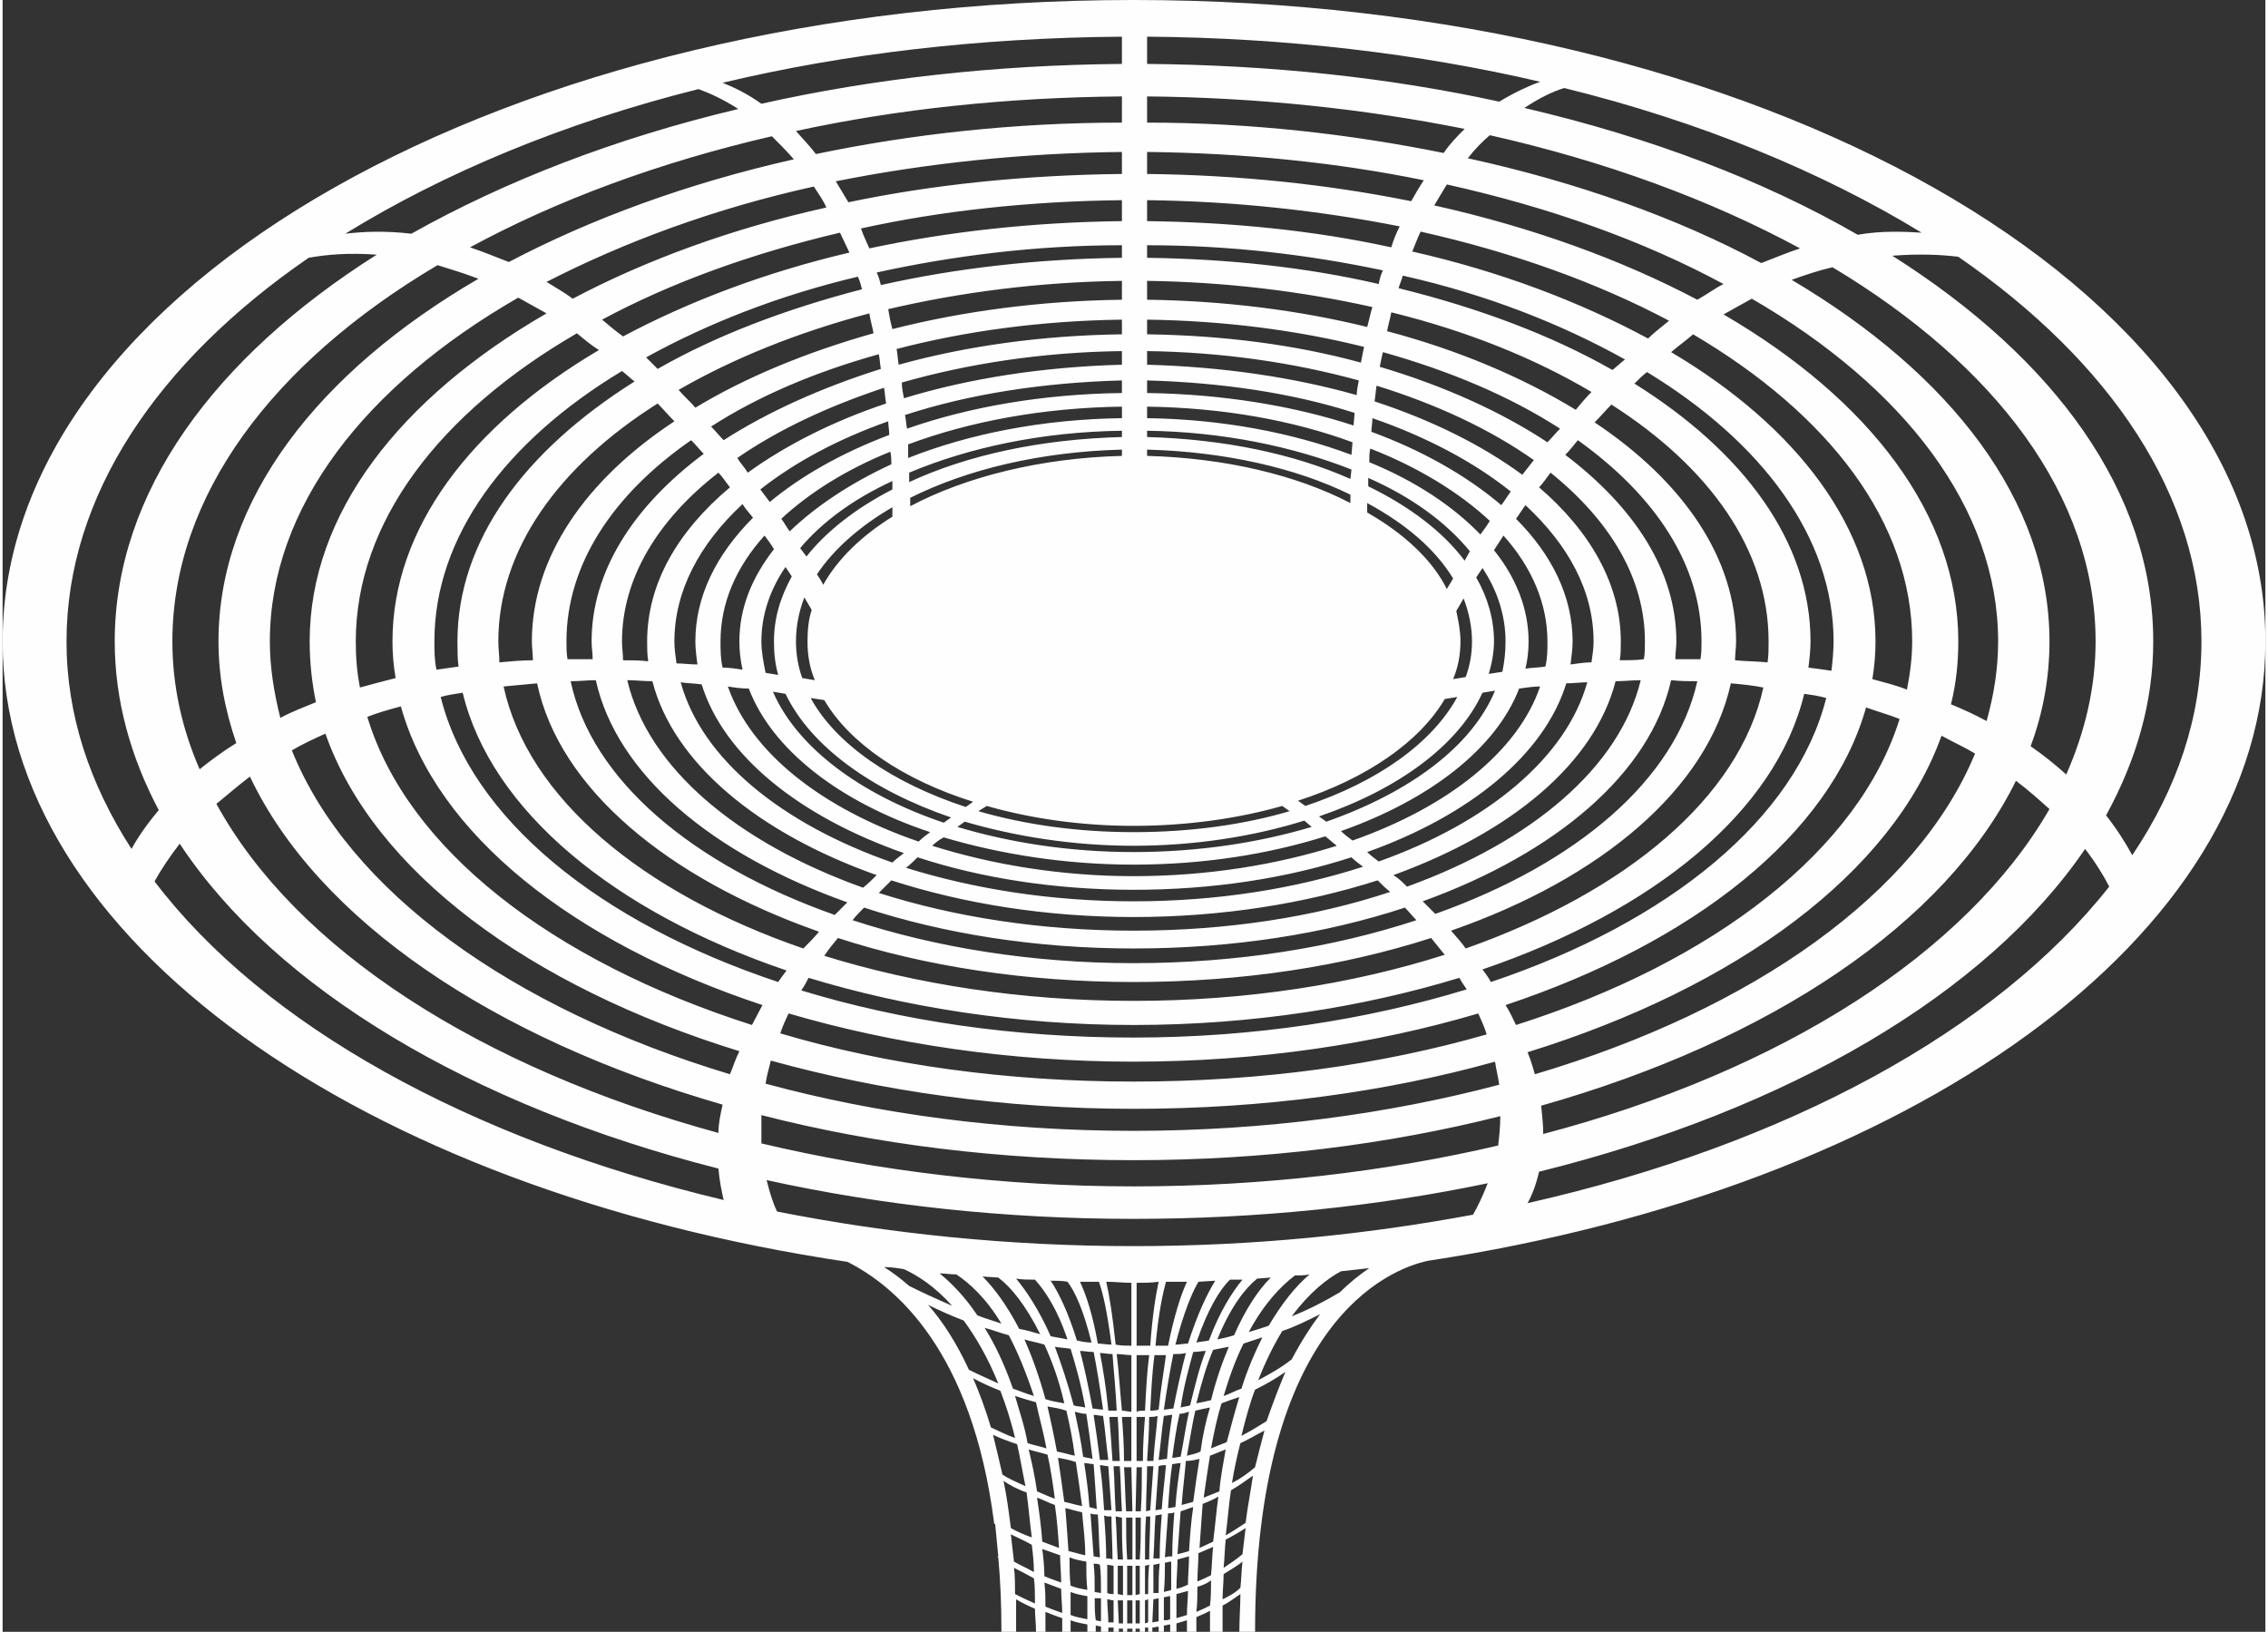
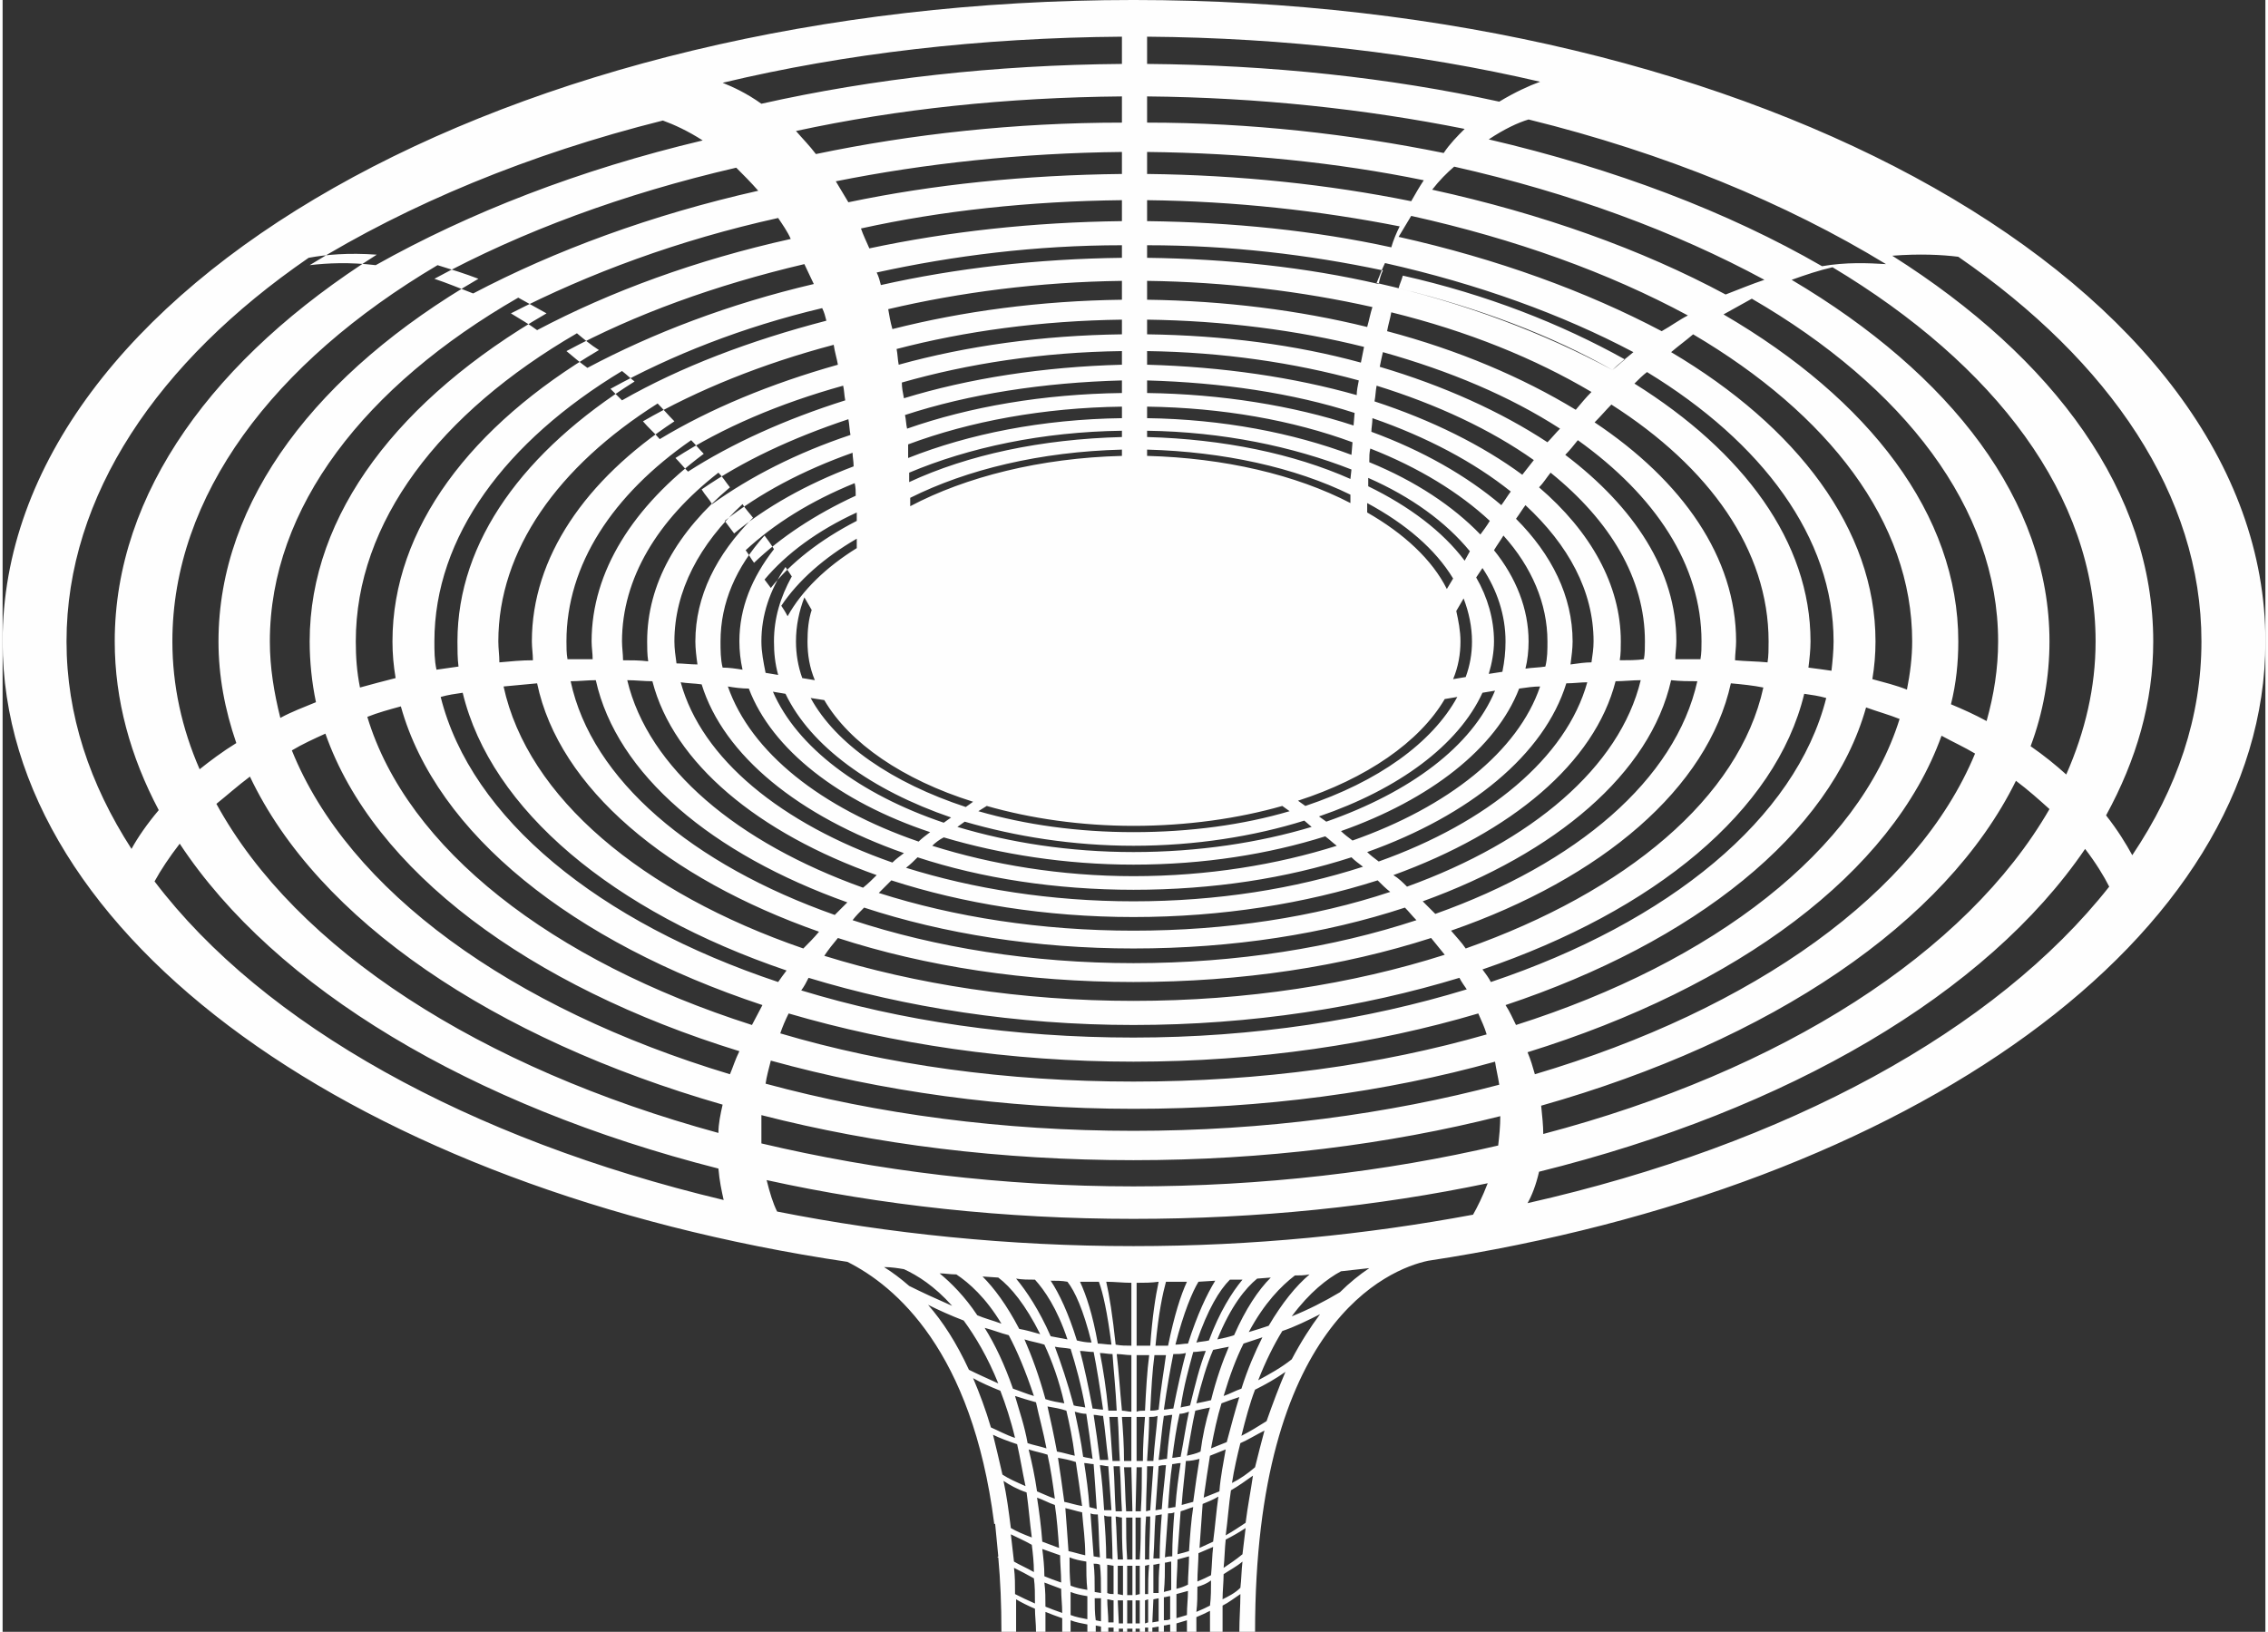
<svg xmlns="http://www.w3.org/2000/svg" xml:space="preserve" width="246px" height="177px" version="1.1" style="shape-rendering:geometricPrecision; text-rendering:geometricPrecision; image-rendering:optimizeQuality; fill-rule:evenodd; clip-rule:evenodd" viewBox="0 0 21590 15570">
  <rect x="0" y="0" width="21590" height="15570" fill="#333333" stroke="none" />
  <defs>
    <style type="text/css">
   
    .fil0 {fill:#FEFEFE}
   
  </style>
  </defs>
  <g id="Layer_x0020_1">
-     <path class="fil0" d="M10680 3990c-760,10 -1460,150 -2040,380l0 -130c590,-220 1290,-350 2040,-360l0 110zm-1850 8460c100,50 210,100 340,150 110,150 230,350 330,600 -110,-50 -200,-90 -280,-130 -120,-260 -250,-460 -390,-620zm540 220c80,20 150,50 230,70 80,150 160,340 240,580 -70,-20 -140,-50 -200,-70 -80,-230 -170,-420 -270,-580zm380 110c60,20 130,30 190,50 70,150 140,340 190,560 -60,-10 -120,-20 -180,-40 -60,-220 -130,-410 -200,-570zm290 70c50,10 100,10 150,20 50,160 100,340 140,560 -40,-10 -80,-10 -110,-20 -60,-220 -120,-400 -180,-560zm240 40c40,0 80,10 130,10 30,150 60,340 90,550 -40,0 -70,-10 -100,-10 -40,-210 -80,-400 -120,-550zm190 20c40,0 80,10 120,10 10,150 30,330 40,540 -20,0 -50,0 -80,0 -20,-210 -50,-400 -80,-550zm160 10c50,0 90,10 140,10l0 540c-30,0 -60,-10 -90,-10 -20,-200 -30,-380 -50,-540zm190 10c40,0 80,0 120,0 -20,150 -30,330 -40,530 -30,0 -60,0 -80,10l0 -540zm170 0c40,0 80,0 110,0 -20,150 -50,320 -70,520 -30,10 -60,10 -80,10 10,-210 20,-380 40,-530zm180 -10c40,0 80,0 120,-10 -40,150 -80,330 -120,530 -30,0 -60,10 -90,10 30,-210 60,-380 90,-530zm190 -20c40,0 80,-10 120,-10 -60,150 -100,320 -150,520 -30,10 -60,10 -90,20 30,-210 80,-380 120,-530zm190 -20c50,-10 100,-20 150,-30 -60,140 -120,310 -170,510 -40,10 -90,20 -140,30 50,-200 100,-370 160,-510zm290 -60c60,-20 120,-40 180,-60 -70,140 -140,300 -200,490 -60,20 -110,50 -170,70 60,-200 120,-360 190,-500zm370 -120c120,-40 240,-100 360,-160 -90,120 -180,260 -270,430 -100,80 -210,140 -320,200 70,-180 150,-340 230,-470zm550 -370c-150,90 -310,170 -460,230 170,-230 340,-360 470,-430 90,-10 180,-20 270,-30 -90,60 -190,140 -280,230zm-680 320c-60,20 -120,40 -190,60 150,-280 310,-440 440,-540 40,0 90,0 140,-10 -130,110 -260,270 -390,490zm-330 90c-60,20 -110,30 -160,40 130,-320 270,-490 380,-580l130 -10c-120,120 -240,300 -350,550zm-240 50c-40,10 -80,10 -120,20 110,-320 220,-500 320,-600l120 0c-100,120 -220,310 -320,580zm-200 30c-40,0 -80,10 -120,10 80,-310 160,-500 220,-600l160 -10c-80,130 -170,320 -260,600zm-190 20c-40,0 -80,0 -120,0 30,-320 70,-500 100,-610 70,0 130,0 200,0 -60,130 -120,320 -180,610zm-170 0c-50,0 -90,0 -130,0l0 -600c70,0 140,0 210,-10 -30,140 -60,330 -80,610zm-180 0c-50,0 -100,0 -150,-10 -30,-280 -60,-470 -90,-600 80,0 160,10 240,10l0 600zm-190 -10c-40,0 -90,-10 -130,-10 -50,-280 -110,-460 -170,-590 60,0 120,0 180,0 40,110 80,290 120,600zm-190 -20c-50,0 -100,-10 -140,-20 -80,-260 -170,-450 -250,-570 50,0 110,0 160,10 70,90 150,260 230,580zm-230 -30c-50,-10 -110,-20 -160,-30 -110,-250 -230,-430 -330,-550 60,10 120,10 180,10 90,100 210,270 310,570zm-260 -50c-70,-20 -140,-40 -200,-50 -120,-230 -240,-390 -350,-500l150 10c120,90 260,260 400,540zm-370 -100c-80,-30 -160,-50 -230,-80 -120,-180 -250,-310 -360,-400 50,0 100,10 160,10 120,80 280,220 430,470zm-470 -170c-160,-70 -290,-130 -410,-190 -80,-70 -160,-130 -240,-180 70,0 130,10 190,20 130,60 290,160 460,350zm610 2800c50,30 110,60 180,90 0,70 10,140 10,220l90 0 0 0c0,-70 0,-130 0,-190 50,20 100,40 160,60l0 130 80 0 0 -110c50,20 110,30 160,40l0 70 80 0 0 -60 50 10 0 50 70 0 0 0 0 -40 50 0 0 40 50 0 0 -30 40 0 0 30 40 0 0 -30 50 0 0 30 30 0 0 -30 40 0 0 30 50 0 0 -40 30 0 0 40 40 0 0 -40 60 -10 0 50 50 0 0 -60c20,0 40,-10 60,-10l0 70 0 0 60 0 0 -80c30,-10 70,-20 100,-30l0 110 90 0 0 -140c50,-20 90,-40 130,-60 0,70 0,130 0,200l120 0c0,-90 0,-170 0,-250 60,-30 110,-70 170,-110 0,120 -10,230 -10,360l0 0 150 0c0,-2940 1270,-3460 1650,-3540 4600,-700 7990,-3080 7990,-5910 0,-3380 -4830,-6120 -10800,-6120 -5960,0 -10790,2740 -10790,6120 0,2840 3420,5230 8060,5920 460,230 1190,850 1400,2490l0 10 10 0c10,100 20,210 30,310l-10 10 10 0c20,220 30,450 30,710l140 0c0,-110 0,-210 0,-310zm2140 -110c-50,50 -110,80 -170,110 0,-80 10,-160 10,-240 60,-40 120,-70 180,-120 -10,80 -10,170 -20,250zm-290 170c-40,20 -80,40 -130,60 10,-80 10,-160 10,-240 40,-10 90,-30 130,-60 0,80 0,160 -10,240zm-220 90c-30,10 -70,20 -100,30 0,-80 0,-150 0,-230 40,-10 70,-20 110,-30 0,70 -10,150 -10,230zm-160 40c-20,10 -40,10 -60,10 0,-70 0,-150 0,-220 20,0 40,-10 60,-10 0,70 0,150 0,220zm-110 20l-60 10 10 -220 50 -10c0,70 0,150 0,220zm-100 10l-30 10 0 -220 30 -10 0 220zm-80 10l-40 0 0 -220 40 0 0 220zm-70 0l-50 0 0 -220 50 0 0 220zm-90 0l-40 0 -10 -220 50 0 0 220zm-90 -10l-50 0c0,-70 -10,-150 -10,-220 20,0 40,10 60,10l0 210zm-120 -10l-50 -10c-10,-70 -10,-140 -10,-210 20,0 40,0 60,0 0,80 0,150 0,220zm-130 -20c-50,-10 -110,-20 -160,-40 0,-70 0,-150 0,-220 50,20 100,30 160,40 0,70 0,140 0,220zm-240 -60c-60,-20 -110,-40 -160,-60 0,-80 0,-150 -10,-230 50,20 110,40 160,60 0,80 10,150 10,230zm-260 -90c-70,-30 -130,-60 -190,-90 0,-90 0,-170 -10,-250 60,30 120,60 190,100 10,70 10,150 10,240zm1980 -470c-60,50 -120,90 -180,130 10,-90 10,-180 20,-270 60,-30 130,-70 190,-110 -10,80 -20,160 -30,250zm-300 200c-40,20 -80,40 -130,60 0,-90 10,-190 10,-270 50,-20 90,-40 140,-60 -10,80 -10,170 -20,270zm-220 90c-40,20 -70,30 -110,40 0,-100 10,-190 10,-280 40,-10 70,-20 110,-30 0,90 -10,180 -10,270zm-160 50c-20,10 -40,10 -70,20 10,-100 10,-190 10,-280 20,0 40,-10 60,-10 0,90 0,180 0,270zm-120 30c-20,0 -40,0 -50,0 0,-90 0,-180 0,-270 20,0 40,-10 60,-10 -10,90 -10,180 -10,280zm-100 10l-30 0 0 -270 40 -10c-10,90 -10,180 -10,280zm-80 0l-40 10 0 -280 40 0 0 270zm-70 10l-50 0 0 -280 50 0 0 280zm-90 0l-50 -10c0,-90 0,-180 0,-270l50 0 0 280zm-90 -10c-20,0 -40,0 -60,-10 0,-90 0,-180 0,-270l60 10c0,90 0,180 0,270zm-120 -10l-60 -10c0,-100 0,-190 -10,-270 20,0 40,0 60,10 10,80 10,170 10,270zm-130 -30c-60,-10 -110,-20 -160,-40 -10,-90 -10,-180 -10,-270 50,20 100,30 160,40 0,90 0,180 10,270zm-250 -70c-60,-20 -110,-40 -160,-60 0,-90 -10,-180 -20,-260 60,20 110,40 170,60 0,80 10,170 10,260zm-260 -100c-70,-40 -140,-70 -190,-100 -10,-90 -20,-180 -30,-260 60,30 130,60 200,100 10,80 20,170 20,260zm-290 -870c60,40 130,80 220,110 20,140 30,280 50,430 -80,-30 -150,-60 -200,-90 -20,-160 -40,-310 -70,-450zm320 160c60,20 110,50 170,70 20,130 30,270 40,410 -50,-20 -110,-40 -160,-60 -10,-140 -30,-290 -50,-420zm270 100c50,10 110,30 160,40 10,130 30,260 30,410 -50,-10 -110,-30 -160,-40 -10,-150 -20,-280 -30,-410zm240 50c20,10 40,10 70,10 10,130 10,270 20,410l-60 -10c-10,-140 -20,-280 -30,-410zm130 20c20,10 50,10 70,10 0,130 10,260 10,410 -20,-10 -40,-10 -60,-10 0,-140 -10,-280 -20,-410zm110 10c20,0 40,10 60,10 0,120 0,260 10,400l-50 0c-10,-140 -10,-280 -20,-410zm100 10c20,0 40,0 60,0l0 400 -50 0c-10,-140 -10,-270 -10,-400zm90 0l50 0c0,120 0,260 -10,400l-40 0 0 -400zm100 -10l40 0c0,130 -10,260 -10,410l-40 0c0,-140 0,-280 10,-410zm90 -10l60 -10c-10,130 -20,270 -20,420 -20,0 -40,0 -60,0 10,-140 10,-280 20,-410zm120 -20c20,0 40,0 60,-10 -10,130 -20,270 -20,420 -20,0 -40,0 -70,10 10,-150 20,-290 30,-420zm120 -20c40,-10 80,-30 120,-40 -20,130 -30,270 -40,420 -30,10 -70,20 -110,30 10,-140 20,-280 30,-410zm210 -70c50,-20 100,-40 150,-70 -20,140 -30,280 -50,430 -40,20 -90,40 -130,60 10,-150 20,-290 30,-420zm270 -130c70,-40 140,-90 210,-140 -20,140 -50,290 -70,450 -60,40 -120,80 -190,120 20,-150 30,-300 50,-430zm230 -220c-70,60 -140,110 -220,150 20,-130 50,-260 80,-380 70,-30 150,-80 230,-120 -30,110 -60,230 -90,350zm-340 230c-50,20 -100,40 -150,60 20,-140 40,-280 60,-400 50,-20 100,-40 150,-60 -20,120 -50,260 -60,400zm-250 100c-40,10 -70,20 -110,30 10,-150 30,-290 40,-420 50,0 90,-10 130,-20 -20,120 -40,260 -60,410zm-170 50c-20,0 -50,10 -70,10 10,-150 20,-290 40,-420 20,0 50,-10 80,-10 -20,130 -40,270 -50,420zm-130 20l-60 10c10,-150 20,-290 30,-420 20,-10 50,-10 70,-10 -10,130 -30,270 -40,420zm-110 10l-40 10c0,-150 10,-290 10,-430l60 0c-10,130 -20,270 -30,420zm-90 10l-50 0 10 -420 50 0c0,130 0,270 -10,420zm-80 0l-60 0c-10,-150 -10,-290 -20,-420 30,0 50,0 70,0l10 420zm-100 0l-60 0c-10,-150 -10,-300 -20,-430l60 0c10,140 10,280 20,430zm-100 -10c-30,0 -50,0 -70,0 -10,-150 -20,-300 -40,-430 30,0 50,10 80,10 10,130 20,270 30,420zm-140 -10c-20,-10 -40,-10 -70,-20 -10,-150 -30,-290 -50,-420 30,0 60,10 90,10 10,130 20,280 30,430zm-140 -30c-60,-10 -120,-30 -170,-40 -20,-150 -40,-290 -60,-420 60,10 110,20 170,40 20,130 40,270 60,420zm-260 -70c-60,-20 -120,-50 -170,-70 -20,-140 -50,-280 -80,-400 60,20 120,30 180,50 30,130 50,270 70,420zm-280 -120c-90,-40 -160,-70 -220,-110 -30,-130 -60,-260 -90,-380 60,30 140,60 230,90 30,130 50,260 80,400zm-500 -1030c70,40 160,80 260,120 50,130 100,280 140,450 -90,-30 -160,-70 -230,-100 -50,-170 -110,-330 -170,-470zm400 170c60,20 130,40 200,60 30,140 70,280 100,440 -60,-20 -120,-30 -180,-50 -30,-170 -80,-310 -120,-450zm310 100c60,10 120,20 180,40 30,130 60,270 80,430 -50,-10 -110,-30 -170,-40 -30,-160 -60,-300 -90,-430zm260 50c40,10 70,20 110,20 20,130 40,270 60,430 -30,-10 -60,-10 -90,-20 -20,-150 -50,-290 -80,-430zm180 30c30,0 60,10 90,10 20,130 30,270 50,420 -30,0 -60,0 -80,0 -20,-160 -40,-300 -60,-430zm150 20c20,0 50,0 80,0 10,130 10,270 20,420l-70 0c-10,-150 -20,-300 -30,-420zm120 0c30,0 60,0 90,0l0 420c-20,0 -40,0 -70,0 0,-150 -10,-290 -20,-420zm140 0l80 0c-10,130 -20,270 -20,420l-60 0 0 -420zm120 0c30,0 50,0 80,-10 -10,130 -30,270 -40,430l-60 0c10,-150 20,-290 20,-420zm140 -10c20,0 50,-10 80,-10 -20,130 -40,270 -50,420 -30,0 -50,10 -80,10 20,-150 30,-290 50,-420zm150 -20c30,0 60,-10 90,-20 -30,130 -50,280 -80,430 -20,0 -50,10 -80,10 20,-150 40,-290 70,-420zm150 -30c40,-10 90,-20 140,-30 -40,130 -70,270 -90,420 -40,20 -90,30 -130,40 30,-160 50,-300 80,-430zm250 -70c50,-20 110,-40 170,-60 -40,130 -80,280 -120,430 -50,20 -100,40 -150,60 30,-160 60,-300 100,-430zm320 -130c100,-50 190,-100 290,-170 -60,140 -120,300 -180,470 -80,50 -160,100 -240,140 40,-160 80,-310 130,-440zm410 -5620l70 50c690,-230 1210,-600 1450,-1040l-120 20c-240,410 -750,760 -1400,970zm200 150l70 50c800,-280 1390,-720 1610,-1250l-120 20c-230,500 -800,920 -1560,1180zm210 140c30,30 70,60 110,90 910,-320 1580,-850 1790,-1470 -60,0 -130,10 -200,20 -220,570 -850,1060 -1700,1360zm250 200c30,30 70,60 110,90 1040,-370 1790,-990 1990,-1710 -60,0 -130,10 -200,10 -210,680 -920,1260 -1900,1610zm250 220c50,30 90,70 130,110 1190,-430 2030,-1140 2230,-1970 -80,0 -160,10 -240,10 -200,780 -990,1440 -2120,1850zm280 250c40,40 80,80 120,120 1350,-480 2290,-1280 2500,-2220 -80,0 -160,0 -250,-10 -200,890 -1100,1650 -2370,2110zm270 280c50,60 100,110 140,170 1530,-540 2610,-1440 2840,-2490 -100,-20 -200,-30 -310,-40 -220,1000 -1230,1860 -2670,2360zm300 370c30,40 60,80 80,120 1700,-570 2910,-1560 3200,-2710 -70,-20 -140,-30 -210,-40 -270,1120 -1430,2070 -3070,2630zm220 340c40,60 70,130 100,190 1890,-600 3270,-1670 3660,-2920 -100,-40 -210,-70 -320,-110 -340,1210 -1640,2240 -3440,2840zm210 450c30,70 50,140 70,210 2090,-620 3650,-1730 4200,-3060 -100,-60 -210,-110 -320,-170 -470,1310 -1950,2400 -3950,3020zm130 510c10,100 20,190 20,270 2280,-600 4040,-1730 4830,-3100 -100,-90 -200,-180 -320,-270 -670,1360 -2340,2480 -4530,3100zm-20 630c-30,130 -70,230 -110,300 2480,-560 4470,-1650 5550,-3020 -50,-100 -130,-230 -230,-360 -940,1380 -2830,2490 -5210,3080zm-630 410c40,-70 90,-170 140,-300 -1050,220 -2190,340 -3380,340 -1230,0 -2410,-130 -3500,-370 30,120 60,220 100,300 1060,210 2210,330 3400,330 1140,0 2220,-110 3240,-300zm240 -660c10,-90 20,-180 20,-280 -1070,270 -2250,420 -3500,420 -1260,0 -2460,-150 -3550,-430 0,100 0,190 0,270 1100,260 2300,410 3550,410 1230,0 2410,-140 3480,-390zm10 -580c-10,-70 -30,-150 -40,-220 -1040,290 -2210,450 -3450,450 -1240,0 -2410,-170 -3460,-460 -20,80 -40,150 -50,220 1070,290 2260,450 3510,450 1250,0 2430,-160 3490,-440zm-120 -480c-20,-70 -50,-130 -80,-200 -980,290 -2100,460 -3290,460 -1180,0 -2300,-170 -3290,-460 -30,60 -60,130 -80,190 1010,300 2160,460 3370,460 1220,0 2360,-160 3370,-450zm-190 -430c-20,-30 -50,-70 -70,-110 -920,280 -1980,450 -3110,450 -1120,0 -2180,-170 -3100,-450 -20,40 -40,80 -70,120 950,290 2020,450 3170,450 1150,0 2230,-170 3180,-460zm-210 -330c-40,-50 -90,-110 -130,-160 -840,270 -1800,420 -2840,420 -1020,0 -1990,-150 -2820,-420 -50,60 -90,110 -130,170 870,270 1880,430 2950,430 1080,0 2090,-160 2970,-440zm-270 -330c-40,-40 -70,-80 -110,-120 -760,250 -1640,390 -2590,390 -930,0 -1810,-140 -2570,-390 -40,40 -80,80 -110,120 790,260 1710,410 2680,410 990,0 1910,-150 2700,-410zm-250 -270c-40,-30 -80,-70 -120,-110 -690,220 -1480,350 -2330,350 -840,0 -1630,-130 -2310,-350 -40,40 -80,80 -120,120 720,230 1550,360 2430,360 890,0 1730,-130 2450,-370zm-260 -240c-40,-30 -80,-60 -110,-90 -620,200 -1320,310 -2080,310 -740,0 -1450,-110 -2060,-310 -30,30 -70,70 -110,100 640,200 1380,320 2170,320 800,0 1540,-120 2190,-330zm-250 -200c-40,-30 -70,-60 -110,-90 -540,170 -1160,270 -1830,270 -650,0 -1270,-100 -1810,-260 -40,20 -80,50 -110,80 570,180 1230,290 1920,290 710,0 1370,-110 1940,-290zm-240 -180l-70 -60c-480,150 -1040,240 -1630,240 -580,0 -1130,-90 -1610,-230l-70 50c500,150 1070,240 1680,240 620,0 1200,-90 1700,-240zm-210 -150l-70 -50c-420,120 -910,190 -1420,190 -500,0 -980,-70 -1400,-190l-80 50c450,130 950,200 1480,200 540,0 1050,-70 1490,-200zm-3020 -90l-70 50c-700,-230 -1240,-600 -1480,-1040l130 20c240,410 750,760 1420,970zm-210 150l-70 50c-800,-270 -1400,-720 -1630,-1250l120 20c240,500 820,920 1580,1180zm-200 140c-40,30 -80,60 -110,90 -930,-320 -1600,-850 -1820,-1480 60,10 130,20 200,20 220,580 860,1080 1730,1370zm-250 200c-40,30 -80,60 -110,90 -1060,-370 -1820,-990 -2020,-1720 60,10 130,10 200,20 210,680 930,1260 1930,1610zm-260 210c-40,40 -80,80 -130,120 -1200,-430 -2050,-1140 -2250,-1980 80,0 160,10 240,10 200,780 1010,1450 2140,1850zm-280 260c-40,40 -80,80 -120,120 -1360,-480 -2320,-1290 -2520,-2230 80,0 160,-10 240,-10 200,900 1110,1660 2400,2120zm-270 280c-50,60 -100,110 -150,160 -1540,-530 -2630,-1440 -2860,-2500 100,-10 210,-20 320,-30 210,1000 1240,1860 2690,2370zm-310 370c-30,40 -60,80 -80,110 -1710,-570 -2930,-1560 -3220,-2720 70,-20 140,-30 210,-40 270,1120 1440,2090 3090,2650zm-230 330c-30,60 -70,130 -100,190 -1910,-610 -3290,-1680 -3670,-2940 100,-40 210,-70 320,-100 340,1220 1640,2250 3450,2850zm-220 440c-40,80 -60,150 -90,220 -2090,-630 -3640,-1750 -4180,-3090 100,-60 210,-110 320,-160 460,1310 1940,2410 3950,3030zm-160 510c-20,90 -40,180 -40,270 -2270,-620 -4030,-1750 -4790,-3140 100,-80 200,-170 320,-260 650,1370 2320,2500 4510,3130zm-40 610c10,120 30,210 50,300 -2430,-580 -4390,-1670 -5430,-3040 60,-110 140,-230 240,-360 910,1380 2780,2500 5140,3100zm7010 -4670l120 -20c40,-110 60,-220 60,-340 0,-140 -30,-280 -80,-410l-70 120c20,90 40,190 40,290 0,120 -20,240 -70,360zm340 -50l130 -20c20,-100 30,-190 30,-290 0,-250 -80,-490 -220,-700l-60 90c110,190 170,400 170,610 0,100 -20,210 -50,310zm350 -50c60,-10 130,-10 190,-20 20,-80 20,-160 20,-240 0,-360 -150,-710 -420,-1010 -30,50 -60,90 -90,140 210,260 330,560 330,870 0,90 -10,180 -30,260zm430 -40c70,-10 140,-20 200,-20 10,-70 20,-130 20,-200 0,-480 -240,-920 -650,-1300 -30,40 -60,90 -90,130 340,340 540,740 540,1170 0,70 -10,140 -20,220zm470 -40c80,0 160,0 230,-10 10,-50 10,-110 10,-170 0,-600 -330,-1150 -900,-1610 -40,50 -70,100 -110,140 490,420 780,930 780,1470 0,60 0,120 -10,180zm530 -10c80,0 160,0 240,0 10,-60 10,-110 10,-170 0,-730 -440,-1390 -1180,-1920 -40,50 -80,100 -120,140 660,500 1060,1110 1060,1780 0,60 -10,110 -10,170zm570 10c100,10 210,10 310,20 10,-60 10,-130 10,-200 0,-870 -560,-1660 -1500,-2260 -50,50 -100,110 -160,170 840,560 1350,1290 1350,2090 0,60 -10,120 -10,180zm700 70c80,10 150,20 220,30 10,-90 20,-190 20,-280 0,-990 -680,-1900 -1780,-2570 -40,30 -80,70 -120,110 1040,650 1680,1510 1680,2460 0,80 -10,170 -20,250zm610 110c110,30 230,60 330,100 30,-150 50,-310 50,-460 0,-1140 -800,-2170 -2090,-2930 -70,60 -140,110 -210,170 1200,710 1950,1690 1950,2760 0,120 -10,240 -30,360zm750 240c120,50 230,100 340,160 70,-250 110,-500 110,-760 0,-1270 -900,-2430 -2350,-3270 -90,50 -180,100 -270,150 1390,810 2240,1910 2240,3120 0,200 -20,400 -70,600zm760 400c130,90 240,180 340,270 180,-410 280,-830 280,-1270 0,-1390 -960,-2640 -2510,-3570 -130,30 -250,70 -390,120 1520,900 2460,2110 2460,3450 0,340 -60,680 -180,1000zm720 660c110,140 190,270 250,380 430,-640 660,-1320 660,-2040 0,-1390 -870,-2670 -2320,-3670 -160,-20 -370,-30 -630,-10 1550,980 2490,2260 2490,3680 0,580 -160,1130 -450,1660zm-12320 -1290l-120 -20c-40,-110 -60,-230 -60,-350 0,-150 30,-290 80,-420l70 120c-30,90 -40,190 -40,300 0,130 20,250 70,370zm-350 -50l-120 -20c-20,-100 -40,-200 -40,-300 0,-250 80,-490 230,-710l60 90c-110,200 -170,400 -170,620 0,110 10,210 40,320zm-340 -50c-60,-10 -130,-20 -190,-20 -20,-80 -20,-170 -20,-250 0,-370 150,-710 420,-1010 30,40 60,80 90,130 -210,270 -330,560 -330,880 0,90 10,180 30,270zm-430 -50c-70,0 -140,-10 -200,-10 -10,-70 -20,-140 -20,-210 0,-480 240,-930 650,-1310 30,50 70,90 100,130 -350,350 -550,750 -550,1180 0,70 10,150 20,220zm-470 -30c-80,-10 -160,-10 -240,-10 0,-60 -10,-120 -10,-180 0,-600 340,-1160 920,-1610 40,40 70,90 110,140 -500,420 -790,920 -790,1470 0,60 0,120 10,190zm-530 -20c-80,0 -160,0 -240,0 -10,-60 -10,-110 -10,-170 0,-730 440,-1400 1190,-1920 40,40 80,90 120,130 -670,500 -1070,1120 -1070,1790 0,60 10,110 10,170zm-570 10c-110,0 -210,10 -320,20 0,-70 -10,-130 -10,-200 0,-870 570,-1670 1520,-2270 50,50 100,110 160,170 -850,560 -1360,1300 -1360,2100 0,60 10,120 10,180zm-710 60c-70,10 -140,20 -210,30 -20,-90 -20,-180 -20,-270 0,-1000 680,-1910 1790,-2580 40,30 80,70 120,100 -1050,660 -1690,1520 -1690,2480 0,80 0,160 10,240zm-600 110c-120,30 -230,60 -340,90 -30,-150 -40,-290 -40,-440 0,-1140 800,-2180 2110,-2940 60,50 130,110 210,160 -1220,720 -1970,1700 -1970,2780 0,120 10,230 30,350zm-760 230c-120,50 -230,90 -340,150 -60,-240 -100,-480 -100,-730 0,-1280 910,-2440 2370,-3280 90,50 180,100 270,150 -1400,810 -2260,1910 -2260,3130 0,190 20,390 60,580zm-760 390c-130,80 -250,170 -350,250 -170,-390 -260,-800 -260,-1220 0,-1390 960,-2660 2530,-3590 130,40 260,80 390,130 -1530,890 -2480,2110 -2480,3460 0,330 60,650 170,970zm-740 640c-110,130 -200,260 -260,370 -400,-620 -620,-1280 -620,-1980 0,-1390 870,-2670 2310,-3660 160,-30 380,-50 650,-30 -1550,980 -2500,2270 -2500,3690 0,560 150,1100 420,1610zm9430 -3850c720,10 1390,130 1960,340l-10 120c-560,-210 -1230,-340 -1950,-350l0 -110zm0 470l0 -60c730,20 1410,170 1940,430l0 80c-520,-270 -1200,-430 -1940,-450zm0 -180l0 -60c720,10 1390,150 1950,370l-10 90c-540,-240 -1210,-380 -1940,-400zm0 -420l0 -120c710,20 1390,120 1980,310l-10 120c-580,-190 -1260,-300 -1970,-310zm0 -270l0 -130c720,10 1400,110 2020,280 -10,50 -20,100 -20,140 -600,-170 -1280,-270 -2000,-290zm0 -290l0 -140c730,10 1430,100 2070,260 -10,50 -20,100 -30,150 -620,-170 -1310,-260 -2040,-270zm0 -330l0 -180c750,10 1480,100 2150,250 -20,60 -30,120 -50,190 -650,-160 -1360,-250 -2100,-260zm0 -400l0 -120c790,0 1540,90 2250,240 -20,40 -30,80 -40,130 -690,-160 -1440,-240 -2210,-250zm0 -350l0 -200c840,10 1650,100 2410,250 -30,60 -60,130 -80,200 -730,-160 -1520,-240 -2330,-250zm0 -450l0 -210c920,10 1810,100 2640,270 -40,60 -80,130 -120,200 -790,-160 -1640,-250 -2520,-260zm0 -490l0 -250c1060,10 2080,120 3030,310 -70,70 -140,140 -200,230 -890,-180 -1840,-290 -2830,-290zm0 -560l0 -260c1320,10 2590,160 3750,430 -110,40 -240,100 -390,190 -1050,-230 -2180,-350 -3360,-360zm-240 -260l0 260c-1210,10 -2370,140 -3440,380 -140,-100 -270,-160 -370,-200 1170,-280 2460,-430 3810,-440zm0 570l0 250c-1020,0 -2010,110 -2920,300 -60,-80 -130,-150 -190,-220 970,-210 2010,-320 3110,-330zm0 530l0 210c-920,10 -1800,100 -2610,270 -40,-70 -80,-130 -120,-200 850,-170 1770,-270 2730,-280zm0 460l0 200c-850,10 -1660,100 -2410,260 -30,-70 -60,-130 -80,-190 770,-170 1610,-260 2490,-270zm0 430l0 120c-810,10 -1590,100 -2300,260 -10,-40 -20,-80 -40,-120 730,-160 1520,-260 2340,-260zm0 340l0 180c-780,10 -1520,110 -2190,280 -20,-70 -30,-130 -40,-190 680,-160 1440,-260 2230,-270zm0 370l0 140c-760,10 -1480,110 -2130,290 -10,-50 -10,-100 -20,-150 650,-170 1380,-270 2150,-280zm0 300l0 130c-750,20 -1460,130 -2080,320 -10,-50 -20,-100 -20,-150 630,-180 1340,-290 2100,-300zm0 280l0 120c-750,10 -1450,130 -2050,340 -10,-40 -10,-90 -20,-130 610,-200 1320,-310 2070,-330zm0 480l0 60c-770,20 -1470,170 -2030,430l0 -90c570,-240 1270,-390 2030,-400zm0 180l0 60c-780,20 -1490,200 -2020,480l0 -80c540,-270 1240,-440 2020,-460zm3100 1330l60 -100c-170,-280 -450,-520 -820,-720l0 90c350,200 620,450 760,730zm170 -270l50 -90c-230,-280 -560,-520 -970,-700l0 80c390,190 710,430 920,710zm150 -250c30,-40 60,-80 90,-130 -290,-270 -680,-510 -1140,-690 -10,40 -10,80 -10,130 440,180 800,420 1060,690zm200 -280c30,-40 60,-90 90,-130 -350,-280 -800,-520 -1320,-700 0,50 -10,90 -10,130 490,180 910,420 1240,700zm200 -290c40,-50 70,-90 110,-140 -410,-290 -920,-530 -1500,-710 -10,50 -10,100 -20,150 550,180 1030,420 1410,700zm240 -310c40,-40 80,-90 120,-130 -480,-310 -1050,-550 -1690,-730 -10,40 -20,90 -30,140 610,180 1160,430 1600,720zm270 -310c50,-60 100,-120 150,-170 -540,-320 -1180,-580 -1910,-760 -10,60 -30,120 -40,180 680,180 1290,440 1800,750zm350 -380c40,-30 80,-70 120,-100 -610,-340 -1320,-620 -2120,-800 -10,40 -30,80 -40,120 770,190 1460,450 2040,780zm340 -300c60,-60 130,-110 200,-170 -680,-360 -1480,-650 -2370,-850 -30,60 -50,120 -80,190 840,190 1600,480 2250,830zm470 -370c90,-50 170,-110 250,-150 -760,-410 -1650,-730 -2640,-950 -40,70 -80,130 -120,200 940,210 1790,520 2510,900zm610 -350c130,-50 250,-100 370,-140 -850,-460 -1850,-830 -2960,-1080 -70,60 -140,130 -210,220 1050,230 2000,570 2800,1000zm920 -270c230,-40 440,-30 610,-20 -950,-580 -2110,-1060 -3410,-1380 -100,30 -230,90 -380,190 1200,280 2280,690 3180,1210zm-10270 2710c270,-250 620,-470 1040,-640 10,40 10,80 10,120 -390,180 -720,400 -970,640 -30,-40 -50,-80 -80,-120zm400 630c-20,-40 -40,-70 -60,-100 160,-240 410,-460 720,-640l0 90c-290,180 -520,400 -660,650zm-160 -270l-60 -80c210,-250 510,-470 880,-640l0 80c-350,180 -630,400 -820,640zm-350 -520c-30,-40 -60,-80 -90,-120 330,-260 740,-480 1220,-650 0,40 10,80 10,130 -450,170 -840,390 -1140,640zm-210 -280c-30,-50 -70,-90 -100,-140 390,-270 860,-490 1400,-670 10,50 10,100 20,150 -510,170 -960,400 -1320,660zm-230 -310c-40,-40 -80,-90 -120,-130 450,-290 990,-520 1600,-690 10,40 10,90 20,140 -570,180 -1080,410 -1500,680zm-270 -310c-50,-60 -110,-110 -160,-170 520,-300 1140,-550 1820,-730 10,70 30,130 40,190 -640,180 -1220,420 -1700,710zm-360 -370c-40,-40 -80,-80 -110,-110 580,-320 1260,-590 2020,-770 20,40 30,80 40,120 -730,190 -1390,440 -1950,760zm-330 -310c-70,-50 -140,-110 -200,-160 650,-350 1420,-630 2270,-830 30,60 60,130 90,190 -810,190 -1540,470 -2160,800zm-480 -360c-80,-60 -170,-110 -250,-160 740,-380 1600,-700 2550,-910 40,60 90,130 120,200 -900,200 -1720,500 -2420,870zm-610 -350c-130,-50 -250,-100 -370,-140 830,-450 1800,-810 2880,-1060 70,70 140,140 210,220 -1020,230 -1940,570 -2720,980zm-930 -270c-250,-30 -460,-20 -630,0 940,-580 2090,-1060 3370,-1380 110,40 240,100 380,190 -1180,280 -2230,690 -3120,1190z" />
+     <path class="fil0" d="M10680 3990c-760,10 -1460,150 -2040,380l0 -130c590,-220 1290,-350 2040,-360l0 110zm-1850 8460c100,50 210,100 340,150 110,150 230,350 330,600 -110,-50 -200,-90 -280,-130 -120,-260 -250,-460 -390,-620zm540 220c80,20 150,50 230,70 80,150 160,340 240,580 -70,-20 -140,-50 -200,-70 -80,-230 -170,-420 -270,-580zm380 110c60,20 130,30 190,50 70,150 140,340 190,560 -60,-10 -120,-20 -180,-40 -60,-220 -130,-410 -200,-570zm290 70c50,10 100,10 150,20 50,160 100,340 140,560 -40,-10 -80,-10 -110,-20 -60,-220 -120,-400 -180,-560zm240 40c40,0 80,10 130,10 30,150 60,340 90,550 -40,0 -70,-10 -100,-10 -40,-210 -80,-400 -120,-550zm190 20c40,0 80,10 120,10 10,150 30,330 40,540 -20,0 -50,0 -80,0 -20,-210 -50,-400 -80,-550zm160 10c50,0 90,10 140,10l0 540c-30,0 -60,-10 -90,-10 -20,-200 -30,-380 -50,-540zm190 10c40,0 80,0 120,0 -20,150 -30,330 -40,530 -30,0 -60,0 -80,10l0 -540zm170 0c40,0 80,0 110,0 -20,150 -50,320 -70,520 -30,10 -60,10 -80,10 10,-210 20,-380 40,-530zm180 -10c40,0 80,0 120,-10 -40,150 -80,330 -120,530 -30,0 -60,10 -90,10 30,-210 60,-380 90,-530zm190 -20c40,0 80,-10 120,-10 -60,150 -100,320 -150,520 -30,10 -60,10 -90,20 30,-210 80,-380 120,-530zm190 -20c50,-10 100,-20 150,-30 -60,140 -120,310 -170,510 -40,10 -90,20 -140,30 50,-200 100,-370 160,-510zm290 -60c60,-20 120,-40 180,-60 -70,140 -140,300 -200,490 -60,20 -110,50 -170,70 60,-200 120,-360 190,-500zm370 -120c120,-40 240,-100 360,-160 -90,120 -180,260 -270,430 -100,80 -210,140 -320,200 70,-180 150,-340 230,-470zm550 -370c-150,90 -310,170 -460,230 170,-230 340,-360 470,-430 90,-10 180,-20 270,-30 -90,60 -190,140 -280,230zm-680 320c-60,20 -120,40 -190,60 150,-280 310,-440 440,-540 40,0 90,0 140,-10 -130,110 -260,270 -390,490zm-330 90c-60,20 -110,30 -160,40 130,-320 270,-490 380,-580l130 -10c-120,120 -240,300 -350,550zm-240 50c-40,10 -80,10 -120,20 110,-320 220,-500 320,-600l120 0c-100,120 -220,310 -320,580zm-200 30c-40,0 -80,10 -120,10 80,-310 160,-500 220,-600l160 -10c-80,130 -170,320 -260,600zm-190 20c-40,0 -80,0 -120,0 30,-320 70,-500 100,-610 70,0 130,0 200,0 -60,130 -120,320 -180,610zm-170 0c-50,0 -90,0 -130,0l0 -600c70,0 140,0 210,-10 -30,140 -60,330 -80,610zm-180 0c-50,0 -100,0 -150,-10 -30,-280 -60,-470 -90,-600 80,0 160,10 240,10l0 600zm-190 -10c-40,0 -90,-10 -130,-10 -50,-280 -110,-460 -170,-590 60,0 120,0 180,0 40,110 80,290 120,600zm-190 -20c-50,0 -100,-10 -140,-20 -80,-260 -170,-450 -250,-570 50,0 110,0 160,10 70,90 150,260 230,580zm-230 -30c-50,-10 -110,-20 -160,-30 -110,-250 -230,-430 -330,-550 60,10 120,10 180,10 90,100 210,270 310,570zm-260 -50c-70,-20 -140,-40 -200,-50 -120,-230 -240,-390 -350,-500l150 10c120,90 260,260 400,540zm-370 -100c-80,-30 -160,-50 -230,-80 -120,-180 -250,-310 -360,-400 50,0 100,10 160,10 120,80 280,220 430,470zm-470 -170c-160,-70 -290,-130 -410,-190 -80,-70 -160,-130 -240,-180 70,0 130,10 190,20 130,60 290,160 460,350zm610 2800c50,30 110,60 180,90 0,70 10,140 10,220l90 0 0 0c0,-70 0,-130 0,-190 50,20 100,40 160,60l0 130 80 0 0 -110c50,20 110,30 160,40l0 70 80 0 0 -60 50 10 0 50 70 0 0 0 0 -40 50 0 0 40 50 0 0 -30 40 0 0 30 40 0 0 -30 50 0 0 30 30 0 0 -30 40 0 0 30 50 0 0 -40 30 0 0 40 40 0 0 -40 60 -10 0 50 50 0 0 -60c20,0 40,-10 60,-10l0 70 0 0 60 0 0 -80c30,-10 70,-20 100,-30l0 110 90 0 0 -140c50,-20 90,-40 130,-60 0,70 0,130 0,200l120 0c0,-90 0,-170 0,-250 60,-30 110,-70 170,-110 0,120 -10,230 -10,360l0 0 150 0c0,-2940 1270,-3460 1650,-3540 4600,-700 7990,-3080 7990,-5910 0,-3380 -4830,-6120 -10800,-6120 -5960,0 -10790,2740 -10790,6120 0,2840 3420,5230 8060,5920 460,230 1190,850 1400,2490l0 10 10 0c10,100 20,210 30,310l-10 10 10 0c20,220 30,450 30,710l140 0c0,-110 0,-210 0,-310zm2140 -110c-50,50 -110,80 -170,110 0,-80 10,-160 10,-240 60,-40 120,-70 180,-120 -10,80 -10,170 -20,250zm-290 170c-40,20 -80,40 -130,60 10,-80 10,-160 10,-240 40,-10 90,-30 130,-60 0,80 0,160 -10,240zm-220 90c-30,10 -70,20 -100,30 0,-80 0,-150 0,-230 40,-10 70,-20 110,-30 0,70 -10,150 -10,230zm-160 40c-20,10 -40,10 -60,10 0,-70 0,-150 0,-220 20,0 40,-10 60,-10 0,70 0,150 0,220zm-110 20l-60 10 10 -220 50 -10c0,70 0,150 0,220zm-100 10l-30 10 0 -220 30 -10 0 220zm-80 10l-40 0 0 -220 40 0 0 220zm-70 0l-50 0 0 -220 50 0 0 220zm-90 0l-40 0 -10 -220 50 0 0 220zm-90 -10l-50 0c0,-70 -10,-150 -10,-220 20,0 40,10 60,10l0 210zm-120 -10l-50 -10c-10,-70 -10,-140 -10,-210 20,0 40,0 60,0 0,80 0,150 0,220zm-130 -20c-50,-10 -110,-20 -160,-40 0,-70 0,-150 0,-220 50,20 100,30 160,40 0,70 0,140 0,220zm-240 -60c-60,-20 -110,-40 -160,-60 0,-80 0,-150 -10,-230 50,20 110,40 160,60 0,80 10,150 10,230zm-260 -90c-70,-30 -130,-60 -190,-90 0,-90 0,-170 -10,-250 60,30 120,60 190,100 10,70 10,150 10,240zm1980 -470c-60,50 -120,90 -180,130 10,-90 10,-180 20,-270 60,-30 130,-70 190,-110 -10,80 -20,160 -30,250zm-300 200c-40,20 -80,40 -130,60 0,-90 10,-190 10,-270 50,-20 90,-40 140,-60 -10,80 -10,170 -20,270zm-220 90c-40,20 -70,30 -110,40 0,-100 10,-190 10,-280 40,-10 70,-20 110,-30 0,90 -10,180 -10,270zm-160 50c-20,10 -40,10 -70,20 10,-100 10,-190 10,-280 20,0 40,-10 60,-10 0,90 0,180 0,270zm-120 30c-20,0 -40,0 -50,0 0,-90 0,-180 0,-270 20,0 40,-10 60,-10 -10,90 -10,180 -10,280zm-100 10l-30 0 0 -270 40 -10c-10,90 -10,180 -10,280zm-80 0l-40 10 0 -280 40 0 0 270zm-70 10l-50 0 0 -280 50 0 0 280zm-90 0l-50 -10c0,-90 0,-180 0,-270l50 0 0 280zm-90 -10c-20,0 -40,0 -60,-10 0,-90 0,-180 0,-270l60 10c0,90 0,180 0,270zm-120 -10l-60 -10c0,-100 0,-190 -10,-270 20,0 40,0 60,10 10,80 10,170 10,270zm-130 -30c-60,-10 -110,-20 -160,-40 -10,-90 -10,-180 -10,-270 50,20 100,30 160,40 0,90 0,180 10,270zm-250 -70c-60,-20 -110,-40 -160,-60 0,-90 -10,-180 -20,-260 60,20 110,40 170,60 0,80 10,170 10,260zm-260 -100c-70,-40 -140,-70 -190,-100 -10,-90 -20,-180 -30,-260 60,30 130,60 200,100 10,80 20,170 20,260zm-290 -870c60,40 130,80 220,110 20,140 30,280 50,430 -80,-30 -150,-60 -200,-90 -20,-160 -40,-310 -70,-450zm320 160c60,20 110,50 170,70 20,130 30,270 40,410 -50,-20 -110,-40 -160,-60 -10,-140 -30,-290 -50,-420zm270 100c50,10 110,30 160,40 10,130 30,260 30,410 -50,-10 -110,-30 -160,-40 -10,-150 -20,-280 -30,-410zm240 50c20,10 40,10 70,10 10,130 10,270 20,410l-60 -10c-10,-140 -20,-280 -30,-410zm130 20c20,10 50,10 70,10 0,130 10,260 10,410 -20,-10 -40,-10 -60,-10 0,-140 -10,-280 -20,-410zm110 10c20,0 40,10 60,10 0,120 0,260 10,400l-50 0c-10,-140 -10,-280 -20,-410zm100 10c20,0 40,0 60,0l0 400 -50 0c-10,-140 -10,-270 -10,-400zm90 0l50 0c0,120 0,260 -10,400l-40 0 0 -400zm100 -10l40 0c0,130 -10,260 -10,410l-40 0c0,-140 0,-280 10,-410zm90 -10l60 -10c-10,130 -20,270 -20,420 -20,0 -40,0 -60,0 10,-140 10,-280 20,-410zm120 -20c20,0 40,0 60,-10 -10,130 -20,270 -20,420 -20,0 -40,0 -70,10 10,-150 20,-290 30,-420zm120 -20c40,-10 80,-30 120,-40 -20,130 -30,270 -40,420 -30,10 -70,20 -110,30 10,-140 20,-280 30,-410zm210 -70c50,-20 100,-40 150,-70 -20,140 -30,280 -50,430 -40,20 -90,40 -130,60 10,-150 20,-290 30,-420zm270 -130c70,-40 140,-90 210,-140 -20,140 -50,290 -70,450 -60,40 -120,80 -190,120 20,-150 30,-300 50,-430zm230 -220c-70,60 -140,110 -220,150 20,-130 50,-260 80,-380 70,-30 150,-80 230,-120 -30,110 -60,230 -90,350zm-340 230c-50,20 -100,40 -150,60 20,-140 40,-280 60,-400 50,-20 100,-40 150,-60 -20,120 -50,260 -60,400zm-250 100c-40,10 -70,20 -110,30 10,-150 30,-290 40,-420 50,0 90,-10 130,-20 -20,120 -40,260 -60,410zm-170 50c-20,0 -50,10 -70,10 10,-150 20,-290 40,-420 20,0 50,-10 80,-10 -20,130 -40,270 -50,420zm-130 20l-60 10c10,-150 20,-290 30,-420 20,-10 50,-10 70,-10 -10,130 -30,270 -40,420zm-110 10l-40 10c0,-150 10,-290 10,-430l60 0c-10,130 -20,270 -30,420zm-90 10l-50 0 10 -420 50 0c0,130 0,270 -10,420zm-80 0l-60 0c-10,-150 -10,-290 -20,-420 30,0 50,0 70,0l10 420zm-100 0l-60 0c-10,-150 -10,-300 -20,-430l60 0c10,140 10,280 20,430zm-100 -10c-30,0 -50,0 -70,0 -10,-150 -20,-300 -40,-430 30,0 50,10 80,10 10,130 20,270 30,420zm-140 -10c-20,-10 -40,-10 -70,-20 -10,-150 -30,-290 -50,-420 30,0 60,10 90,10 10,130 20,280 30,430zm-140 -30c-60,-10 -120,-30 -170,-40 -20,-150 -40,-290 -60,-420 60,10 110,20 170,40 20,130 40,270 60,420zm-260 -70c-60,-20 -120,-50 -170,-70 -20,-140 -50,-280 -80,-400 60,20 120,30 180,50 30,130 50,270 70,420zm-280 -120c-90,-40 -160,-70 -220,-110 -30,-130 -60,-260 -90,-380 60,30 140,60 230,90 30,130 50,260 80,400zm-500 -1030c70,40 160,80 260,120 50,130 100,280 140,450 -90,-30 -160,-70 -230,-100 -50,-170 -110,-330 -170,-470zm400 170c60,20 130,40 200,60 30,140 70,280 100,440 -60,-20 -120,-30 -180,-50 -30,-170 -80,-310 -120,-450zm310 100c60,10 120,20 180,40 30,130 60,270 80,430 -50,-10 -110,-30 -170,-40 -30,-160 -60,-300 -90,-430zm260 50c40,10 70,20 110,20 20,130 40,270 60,430 -30,-10 -60,-10 -90,-20 -20,-150 -50,-290 -80,-430zm180 30c30,0 60,10 90,10 20,130 30,270 50,420 -30,0 -60,0 -80,0 -20,-160 -40,-300 -60,-430zm150 20c20,0 50,0 80,0 10,130 10,270 20,420l-70 0c-10,-150 -20,-300 -30,-420zm120 0c30,0 60,0 90,0l0 420c-20,0 -40,0 -70,0 0,-150 -10,-290 -20,-420zm140 0l80 0c-10,130 -20,270 -20,420l-60 0 0 -420zm120 0c30,0 50,0 80,-10 -10,130 -30,270 -40,430l-60 0c10,-150 20,-290 20,-420zm140 -10c20,0 50,-10 80,-10 -20,130 -40,270 -50,420 -30,0 -50,10 -80,10 20,-150 30,-290 50,-420zm150 -20c30,0 60,-10 90,-20 -30,130 -50,280 -80,430 -20,0 -50,10 -80,10 20,-150 40,-290 70,-420zm150 -30c40,-10 90,-20 140,-30 -40,130 -70,270 -90,420 -40,20 -90,30 -130,40 30,-160 50,-300 80,-430zm250 -70c50,-20 110,-40 170,-60 -40,130 -80,280 -120,430 -50,20 -100,40 -150,60 30,-160 60,-300 100,-430zm320 -130c100,-50 190,-100 290,-170 -60,140 -120,300 -180,470 -80,50 -160,100 -240,140 40,-160 80,-310 130,-440zm410 -5620l70 50c690,-230 1210,-600 1450,-1040l-120 20c-240,410 -750,760 -1400,970zm200 150l70 50c800,-280 1390,-720 1610,-1250l-120 20c-230,500 -800,920 -1560,1180zm210 140c30,30 70,60 110,90 910,-320 1580,-850 1790,-1470 -60,0 -130,10 -200,20 -220,570 -850,1060 -1700,1360zm250 200c30,30 70,60 110,90 1040,-370 1790,-990 1990,-1710 -60,0 -130,10 -200,10 -210,680 -920,1260 -1900,1610zm250 220c50,30 90,70 130,110 1190,-430 2030,-1140 2230,-1970 -80,0 -160,10 -240,10 -200,780 -990,1440 -2120,1850zm280 250c40,40 80,80 120,120 1350,-480 2290,-1280 2500,-2220 -80,0 -160,0 -250,-10 -200,890 -1100,1650 -2370,2110zm270 280c50,60 100,110 140,170 1530,-540 2610,-1440 2840,-2490 -100,-20 -200,-30 -310,-40 -220,1000 -1230,1860 -2670,2360zm300 370c30,40 60,80 80,120 1700,-570 2910,-1560 3200,-2710 -70,-20 -140,-30 -210,-40 -270,1120 -1430,2070 -3070,2630zm220 340c40,60 70,130 100,190 1890,-600 3270,-1670 3660,-2920 -100,-40 -210,-70 -320,-110 -340,1210 -1640,2240 -3440,2840zm210 450c30,70 50,140 70,210 2090,-620 3650,-1730 4200,-3060 -100,-60 -210,-110 -320,-170 -470,1310 -1950,2400 -3950,3020zm130 510c10,100 20,190 20,270 2280,-600 4040,-1730 4830,-3100 -100,-90 -200,-180 -320,-270 -670,1360 -2340,2480 -4530,3100zm-20 630c-30,130 -70,230 -110,300 2480,-560 4470,-1650 5550,-3020 -50,-100 -130,-230 -230,-360 -940,1380 -2830,2490 -5210,3080zm-630 410c40,-70 90,-170 140,-300 -1050,220 -2190,340 -3380,340 -1230,0 -2410,-130 -3500,-370 30,120 60,220 100,300 1060,210 2210,330 3400,330 1140,0 2220,-110 3240,-300zm240 -660c10,-90 20,-180 20,-280 -1070,270 -2250,420 -3500,420 -1260,0 -2460,-150 -3550,-430 0,100 0,190 0,270 1100,260 2300,410 3550,410 1230,0 2410,-140 3480,-390zm10 -580c-10,-70 -30,-150 -40,-220 -1040,290 -2210,450 -3450,450 -1240,0 -2410,-170 -3460,-460 -20,80 -40,150 -50,220 1070,290 2260,450 3510,450 1250,0 2430,-160 3490,-440zm-120 -480c-20,-70 -50,-130 -80,-200 -980,290 -2100,460 -3290,460 -1180,0 -2300,-170 -3290,-460 -30,60 -60,130 -80,190 1010,300 2160,460 3370,460 1220,0 2360,-160 3370,-450zm-190 -430c-20,-30 -50,-70 -70,-110 -920,280 -1980,450 -3110,450 -1120,0 -2180,-170 -3100,-450 -20,40 -40,80 -70,120 950,290 2020,450 3170,450 1150,0 2230,-170 3180,-460zm-210 -330c-40,-50 -90,-110 -130,-160 -840,270 -1800,420 -2840,420 -1020,0 -1990,-150 -2820,-420 -50,60 -90,110 -130,170 870,270 1880,430 2950,430 1080,0 2090,-160 2970,-440zm-270 -330c-40,-40 -70,-80 -110,-120 -760,250 -1640,390 -2590,390 -930,0 -1810,-140 -2570,-390 -40,40 -80,80 -110,120 790,260 1710,410 2680,410 990,0 1910,-150 2700,-410zm-250 -270c-40,-30 -80,-70 -120,-110 -690,220 -1480,350 -2330,350 -840,0 -1630,-130 -2310,-350 -40,40 -80,80 -120,120 720,230 1550,360 2430,360 890,0 1730,-130 2450,-370zm-260 -240c-40,-30 -80,-60 -110,-90 -620,200 -1320,310 -2080,310 -740,0 -1450,-110 -2060,-310 -30,30 -70,70 -110,100 640,200 1380,320 2170,320 800,0 1540,-120 2190,-330zm-250 -200c-40,-30 -70,-60 -110,-90 -540,170 -1160,270 -1830,270 -650,0 -1270,-100 -1810,-260 -40,20 -80,50 -110,80 570,180 1230,290 1920,290 710,0 1370,-110 1940,-290zm-240 -180l-70 -60c-480,150 -1040,240 -1630,240 -580,0 -1130,-90 -1610,-230l-70 50c500,150 1070,240 1680,240 620,0 1200,-90 1700,-240zm-210 -150l-70 -50c-420,120 -910,190 -1420,190 -500,0 -980,-70 -1400,-190l-80 50c450,130 950,200 1480,200 540,0 1050,-70 1490,-200zm-3020 -90l-70 50c-700,-230 -1240,-600 -1480,-1040l130 20c240,410 750,760 1420,970zm-210 150l-70 50c-800,-270 -1400,-720 -1630,-1250l120 20c240,500 820,920 1580,1180zm-200 140c-40,30 -80,60 -110,90 -930,-320 -1600,-850 -1820,-1480 60,10 130,20 200,20 220,580 860,1080 1730,1370zm-250 200c-40,30 -80,60 -110,90 -1060,-370 -1820,-990 -2020,-1720 60,10 130,10 200,20 210,680 930,1260 1930,1610zm-260 210c-40,40 -80,80 -130,120 -1200,-430 -2050,-1140 -2250,-1980 80,0 160,10 240,10 200,780 1010,1450 2140,1850zm-280 260c-40,40 -80,80 -120,120 -1360,-480 -2320,-1290 -2520,-2230 80,0 160,-10 240,-10 200,900 1110,1660 2400,2120zm-270 280c-50,60 -100,110 -150,160 -1540,-530 -2630,-1440 -2860,-2500 100,-10 210,-20 320,-30 210,1000 1240,1860 2690,2370zm-310 370c-30,40 -60,80 -80,110 -1710,-570 -2930,-1560 -3220,-2720 70,-20 140,-30 210,-40 270,1120 1440,2090 3090,2650zm-230 330c-30,60 -70,130 -100,190 -1910,-610 -3290,-1680 -3670,-2940 100,-40 210,-70 320,-100 340,1220 1640,2250 3450,2850zm-220 440c-40,80 -60,150 -90,220 -2090,-630 -3640,-1750 -4180,-3090 100,-60 210,-110 320,-160 460,1310 1940,2410 3950,3030zm-160 510c-20,90 -40,180 -40,270 -2270,-620 -4030,-1750 -4790,-3140 100,-80 200,-170 320,-260 650,1370 2320,2500 4510,3130zm-40 610c10,120 30,210 50,300 -2430,-580 -4390,-1670 -5430,-3040 60,-110 140,-230 240,-360 910,1380 2780,2500 5140,3100zm7010 -4670l120 -20c40,-110 60,-220 60,-340 0,-140 -30,-280 -80,-410l-70 120c20,90 40,190 40,290 0,120 -20,240 -70,360zm340 -50l130 -20c20,-100 30,-190 30,-290 0,-250 -80,-490 -220,-700l-60 90c110,190 170,400 170,610 0,100 -20,210 -50,310zm350 -50c60,-10 130,-10 190,-20 20,-80 20,-160 20,-240 0,-360 -150,-710 -420,-1010 -30,50 -60,90 -90,140 210,260 330,560 330,870 0,90 -10,180 -30,260zm430 -40c70,-10 140,-20 200,-20 10,-70 20,-130 20,-200 0,-480 -240,-920 -650,-1300 -30,40 -60,90 -90,130 340,340 540,740 540,1170 0,70 -10,140 -20,220zm470 -40c80,0 160,0 230,-10 10,-50 10,-110 10,-170 0,-600 -330,-1150 -900,-1610 -40,50 -70,100 -110,140 490,420 780,930 780,1470 0,60 0,120 -10,180zm530 -10c80,0 160,0 240,0 10,-60 10,-110 10,-170 0,-730 -440,-1390 -1180,-1920 -40,50 -80,100 -120,140 660,500 1060,1110 1060,1780 0,60 -10,110 -10,170zm570 10c100,10 210,10 310,20 10,-60 10,-130 10,-200 0,-870 -560,-1660 -1500,-2260 -50,50 -100,110 -160,170 840,560 1350,1290 1350,2090 0,60 -10,120 -10,180zm700 70c80,10 150,20 220,30 10,-90 20,-190 20,-280 0,-990 -680,-1900 -1780,-2570 -40,30 -80,70 -120,110 1040,650 1680,1510 1680,2460 0,80 -10,170 -20,250zm610 110c110,30 230,60 330,100 30,-150 50,-310 50,-460 0,-1140 -800,-2170 -2090,-2930 -70,60 -140,110 -210,170 1200,710 1950,1690 1950,2760 0,120 -10,240 -30,360zm750 240c120,50 230,100 340,160 70,-250 110,-500 110,-760 0,-1270 -900,-2430 -2350,-3270 -90,50 -180,100 -270,150 1390,810 2240,1910 2240,3120 0,200 -20,400 -70,600zm760 400c130,90 240,180 340,270 180,-410 280,-830 280,-1270 0,-1390 -960,-2640 -2510,-3570 -130,30 -250,70 -390,120 1520,900 2460,2110 2460,3450 0,340 -60,680 -180,1000zm720 660c110,140 190,270 250,380 430,-640 660,-1320 660,-2040 0,-1390 -870,-2670 -2320,-3670 -160,-20 -370,-30 -630,-10 1550,980 2490,2260 2490,3680 0,580 -160,1130 -450,1660zm-12320 -1290l-120 -20c-40,-110 -60,-230 -60,-350 0,-150 30,-290 80,-420l70 120c-30,90 -40,190 -40,300 0,130 20,250 70,370zm-350 -50l-120 -20c-20,-100 -40,-200 -40,-300 0,-250 80,-490 230,-710l60 90c-110,200 -170,400 -170,620 0,110 10,210 40,320zm-340 -50c-60,-10 -130,-20 -190,-20 -20,-80 -20,-170 -20,-250 0,-370 150,-710 420,-1010 30,40 60,80 90,130 -210,270 -330,560 -330,880 0,90 10,180 30,270zm-430 -50c-70,0 -140,-10 -200,-10 -10,-70 -20,-140 -20,-210 0,-480 240,-930 650,-1310 30,50 70,90 100,130 -350,350 -550,750 -550,1180 0,70 10,150 20,220zm-470 -30c-80,-10 -160,-10 -240,-10 0,-60 -10,-120 -10,-180 0,-600 340,-1160 920,-1610 40,40 70,90 110,140 -500,420 -790,920 -790,1470 0,60 0,120 10,190zm-530 -20c-80,0 -160,0 -240,0 -10,-60 -10,-110 -10,-170 0,-730 440,-1400 1190,-1920 40,40 80,90 120,130 -670,500 -1070,1120 -1070,1790 0,60 10,110 10,170zm-570 10c-110,0 -210,10 -320,20 0,-70 -10,-130 -10,-200 0,-870 570,-1670 1520,-2270 50,50 100,110 160,170 -850,560 -1360,1300 -1360,2100 0,60 10,120 10,180zm-710 60c-70,10 -140,20 -210,30 -20,-90 -20,-180 -20,-270 0,-1000 680,-1910 1790,-2580 40,30 80,70 120,100 -1050,660 -1690,1520 -1690,2480 0,80 0,160 10,240zm-600 110c-120,30 -230,60 -340,90 -30,-150 -40,-290 -40,-440 0,-1140 800,-2180 2110,-2940 60,50 130,110 210,160 -1220,720 -1970,1700 -1970,2780 0,120 10,230 30,350zm-760 230c-120,50 -230,90 -340,150 -60,-240 -100,-480 -100,-730 0,-1280 910,-2440 2370,-3280 90,50 180,100 270,150 -1400,810 -2260,1910 -2260,3130 0,190 20,390 60,580zm-760 390c-130,80 -250,170 -350,250 -170,-390 -260,-800 -260,-1220 0,-1390 960,-2660 2530,-3590 130,40 260,80 390,130 -1530,890 -2480,2110 -2480,3460 0,330 60,650 170,970zm-740 640c-110,130 -200,260 -260,370 -400,-620 -620,-1280 -620,-1980 0,-1390 870,-2670 2310,-3660 160,-30 380,-50 650,-30 -1550,980 -2500,2270 -2500,3690 0,560 150,1100 420,1610zm9430 -3850c720,10 1390,130 1960,340l-10 120c-560,-210 -1230,-340 -1950,-350l0 -110zm0 470l0 -60c730,20 1410,170 1940,430l0 80c-520,-270 -1200,-430 -1940,-450zm0 -180l0 -60c720,10 1390,150 1950,370l-10 90c-540,-240 -1210,-380 -1940,-400zm0 -420l0 -120c710,20 1390,120 1980,310l-10 120c-580,-190 -1260,-300 -1970,-310zm0 -270l0 -130c720,10 1400,110 2020,280 -10,50 -20,100 -20,140 -600,-170 -1280,-270 -2000,-290zm0 -290l0 -140c730,10 1430,100 2070,260 -10,50 -20,100 -30,150 -620,-170 -1310,-260 -2040,-270zm0 -330l0 -180c750,10 1480,100 2150,250 -20,60 -30,120 -50,190 -650,-160 -1360,-250 -2100,-260zm0 -400l0 -120c790,0 1540,90 2250,240 -20,40 -30,80 -40,130 -690,-160 -1440,-240 -2210,-250zm0 -350l0 -200c840,10 1650,100 2410,250 -30,60 -60,130 -80,200 -730,-160 -1520,-240 -2330,-250zm0 -450l0 -210c920,10 1810,100 2640,270 -40,60 -80,130 -120,200 -790,-160 -1640,-250 -2520,-260zm0 -490l0 -250c1060,10 2080,120 3030,310 -70,70 -140,140 -200,230 -890,-180 -1840,-290 -2830,-290zm0 -560l0 -260c1320,10 2590,160 3750,430 -110,40 -240,100 -390,190 -1050,-230 -2180,-350 -3360,-360zm-240 -260l0 260c-1210,10 -2370,140 -3440,380 -140,-100 -270,-160 -370,-200 1170,-280 2460,-430 3810,-440zm0 570l0 250c-1020,0 -2010,110 -2920,300 -60,-80 -130,-150 -190,-220 970,-210 2010,-320 3110,-330zm0 530l0 210c-920,10 -1800,100 -2610,270 -40,-70 -80,-130 -120,-200 850,-170 1770,-270 2730,-280zm0 460l0 200c-850,10 -1660,100 -2410,260 -30,-70 -60,-130 -80,-190 770,-170 1610,-260 2490,-270zm0 430l0 120c-810,10 -1590,100 -2300,260 -10,-40 -20,-80 -40,-120 730,-160 1520,-260 2340,-260zm0 340l0 180c-780,10 -1520,110 -2190,280 -20,-70 -30,-130 -40,-190 680,-160 1440,-260 2230,-270zm0 370l0 140c-760,10 -1480,110 -2130,290 -10,-50 -10,-100 -20,-150 650,-170 1380,-270 2150,-280zm0 300l0 130c-750,20 -1460,130 -2080,320 -10,-50 -20,-100 -20,-150 630,-180 1340,-290 2100,-300zm0 280l0 120c-750,10 -1450,130 -2050,340 -10,-40 -10,-90 -20,-130 610,-200 1320,-310 2070,-330zm0 480l0 60c-770,20 -1470,170 -2030,430l0 -90c570,-240 1270,-390 2030,-400zm0 180l0 60c-780,20 -1490,200 -2020,480l0 -80c540,-270 1240,-440 2020,-460zm3100 1330l60 -100c-170,-280 -450,-520 -820,-720l0 90c350,200 620,450 760,730zm170 -270l50 -90c-230,-280 -560,-520 -970,-700l0 80c390,190 710,430 920,710zm150 -250c30,-40 60,-80 90,-130 -290,-270 -680,-510 -1140,-690 -10,40 -10,80 -10,130 440,180 800,420 1060,690zm200 -280c30,-40 60,-90 90,-130 -350,-280 -800,-520 -1320,-700 0,50 -10,90 -10,130 490,180 910,420 1240,700zm200 -290c40,-50 70,-90 110,-140 -410,-290 -920,-530 -1500,-710 -10,50 -10,100 -20,150 550,180 1030,420 1410,700zm240 -310c40,-40 80,-90 120,-130 -480,-310 -1050,-550 -1690,-730 -10,40 -20,90 -30,140 610,180 1160,430 1600,720zm270 -310c50,-60 100,-120 150,-170 -540,-320 -1180,-580 -1910,-760 -10,60 -30,120 -40,180 680,180 1290,440 1800,750zm350 -380c40,-30 80,-70 120,-100 -610,-340 -1320,-620 -2120,-800 -10,40 -30,80 -40,120 770,190 1460,450 2040,780zc60,-60 130,-110 200,-170 -680,-360 -1480,-650 -2370,-850 -30,60 -50,120 -80,190 840,190 1600,480 2250,830zm470 -370c90,-50 170,-110 250,-150 -760,-410 -1650,-730 -2640,-950 -40,70 -80,130 -120,200 940,210 1790,520 2510,900zm610 -350c130,-50 250,-100 370,-140 -850,-460 -1850,-830 -2960,-1080 -70,60 -140,130 -210,220 1050,230 2000,570 2800,1000zm920 -270c230,-40 440,-30 610,-20 -950,-580 -2110,-1060 -3410,-1380 -100,30 -230,90 -380,190 1200,280 2280,690 3180,1210zm-10270 2710c270,-250 620,-470 1040,-640 10,40 10,80 10,120 -390,180 -720,400 -970,640 -30,-40 -50,-80 -80,-120zm400 630c-20,-40 -40,-70 -60,-100 160,-240 410,-460 720,-640l0 90c-290,180 -520,400 -660,650zm-160 -270l-60 -80c210,-250 510,-470 880,-640l0 80c-350,180 -630,400 -820,640zm-350 -520c-30,-40 -60,-80 -90,-120 330,-260 740,-480 1220,-650 0,40 10,80 10,130 -450,170 -840,390 -1140,640zm-210 -280c-30,-50 -70,-90 -100,-140 390,-270 860,-490 1400,-670 10,50 10,100 20,150 -510,170 -960,400 -1320,660zm-230 -310c-40,-40 -80,-90 -120,-130 450,-290 990,-520 1600,-690 10,40 10,90 20,140 -570,180 -1080,410 -1500,680zm-270 -310c-50,-60 -110,-110 -160,-170 520,-300 1140,-550 1820,-730 10,70 30,130 40,190 -640,180 -1220,420 -1700,710zm-360 -370c-40,-40 -80,-80 -110,-110 580,-320 1260,-590 2020,-770 20,40 30,80 40,120 -730,190 -1390,440 -1950,760zm-330 -310c-70,-50 -140,-110 -200,-160 650,-350 1420,-630 2270,-830 30,60 60,130 90,190 -810,190 -1540,470 -2160,800zm-480 -360c-80,-60 -170,-110 -250,-160 740,-380 1600,-700 2550,-910 40,60 90,130 120,200 -900,200 -1720,500 -2420,870zm-610 -350c-130,-50 -250,-100 -370,-140 830,-450 1800,-810 2880,-1060 70,70 140,140 210,220 -1020,230 -1940,570 -2720,980zm-930 -270c-250,-30 -460,-20 -630,0 940,-580 2090,-1060 3370,-1380 110,40 240,100 380,190 -1180,280 -2230,690 -3120,1190z" />
  </g>
</svg>